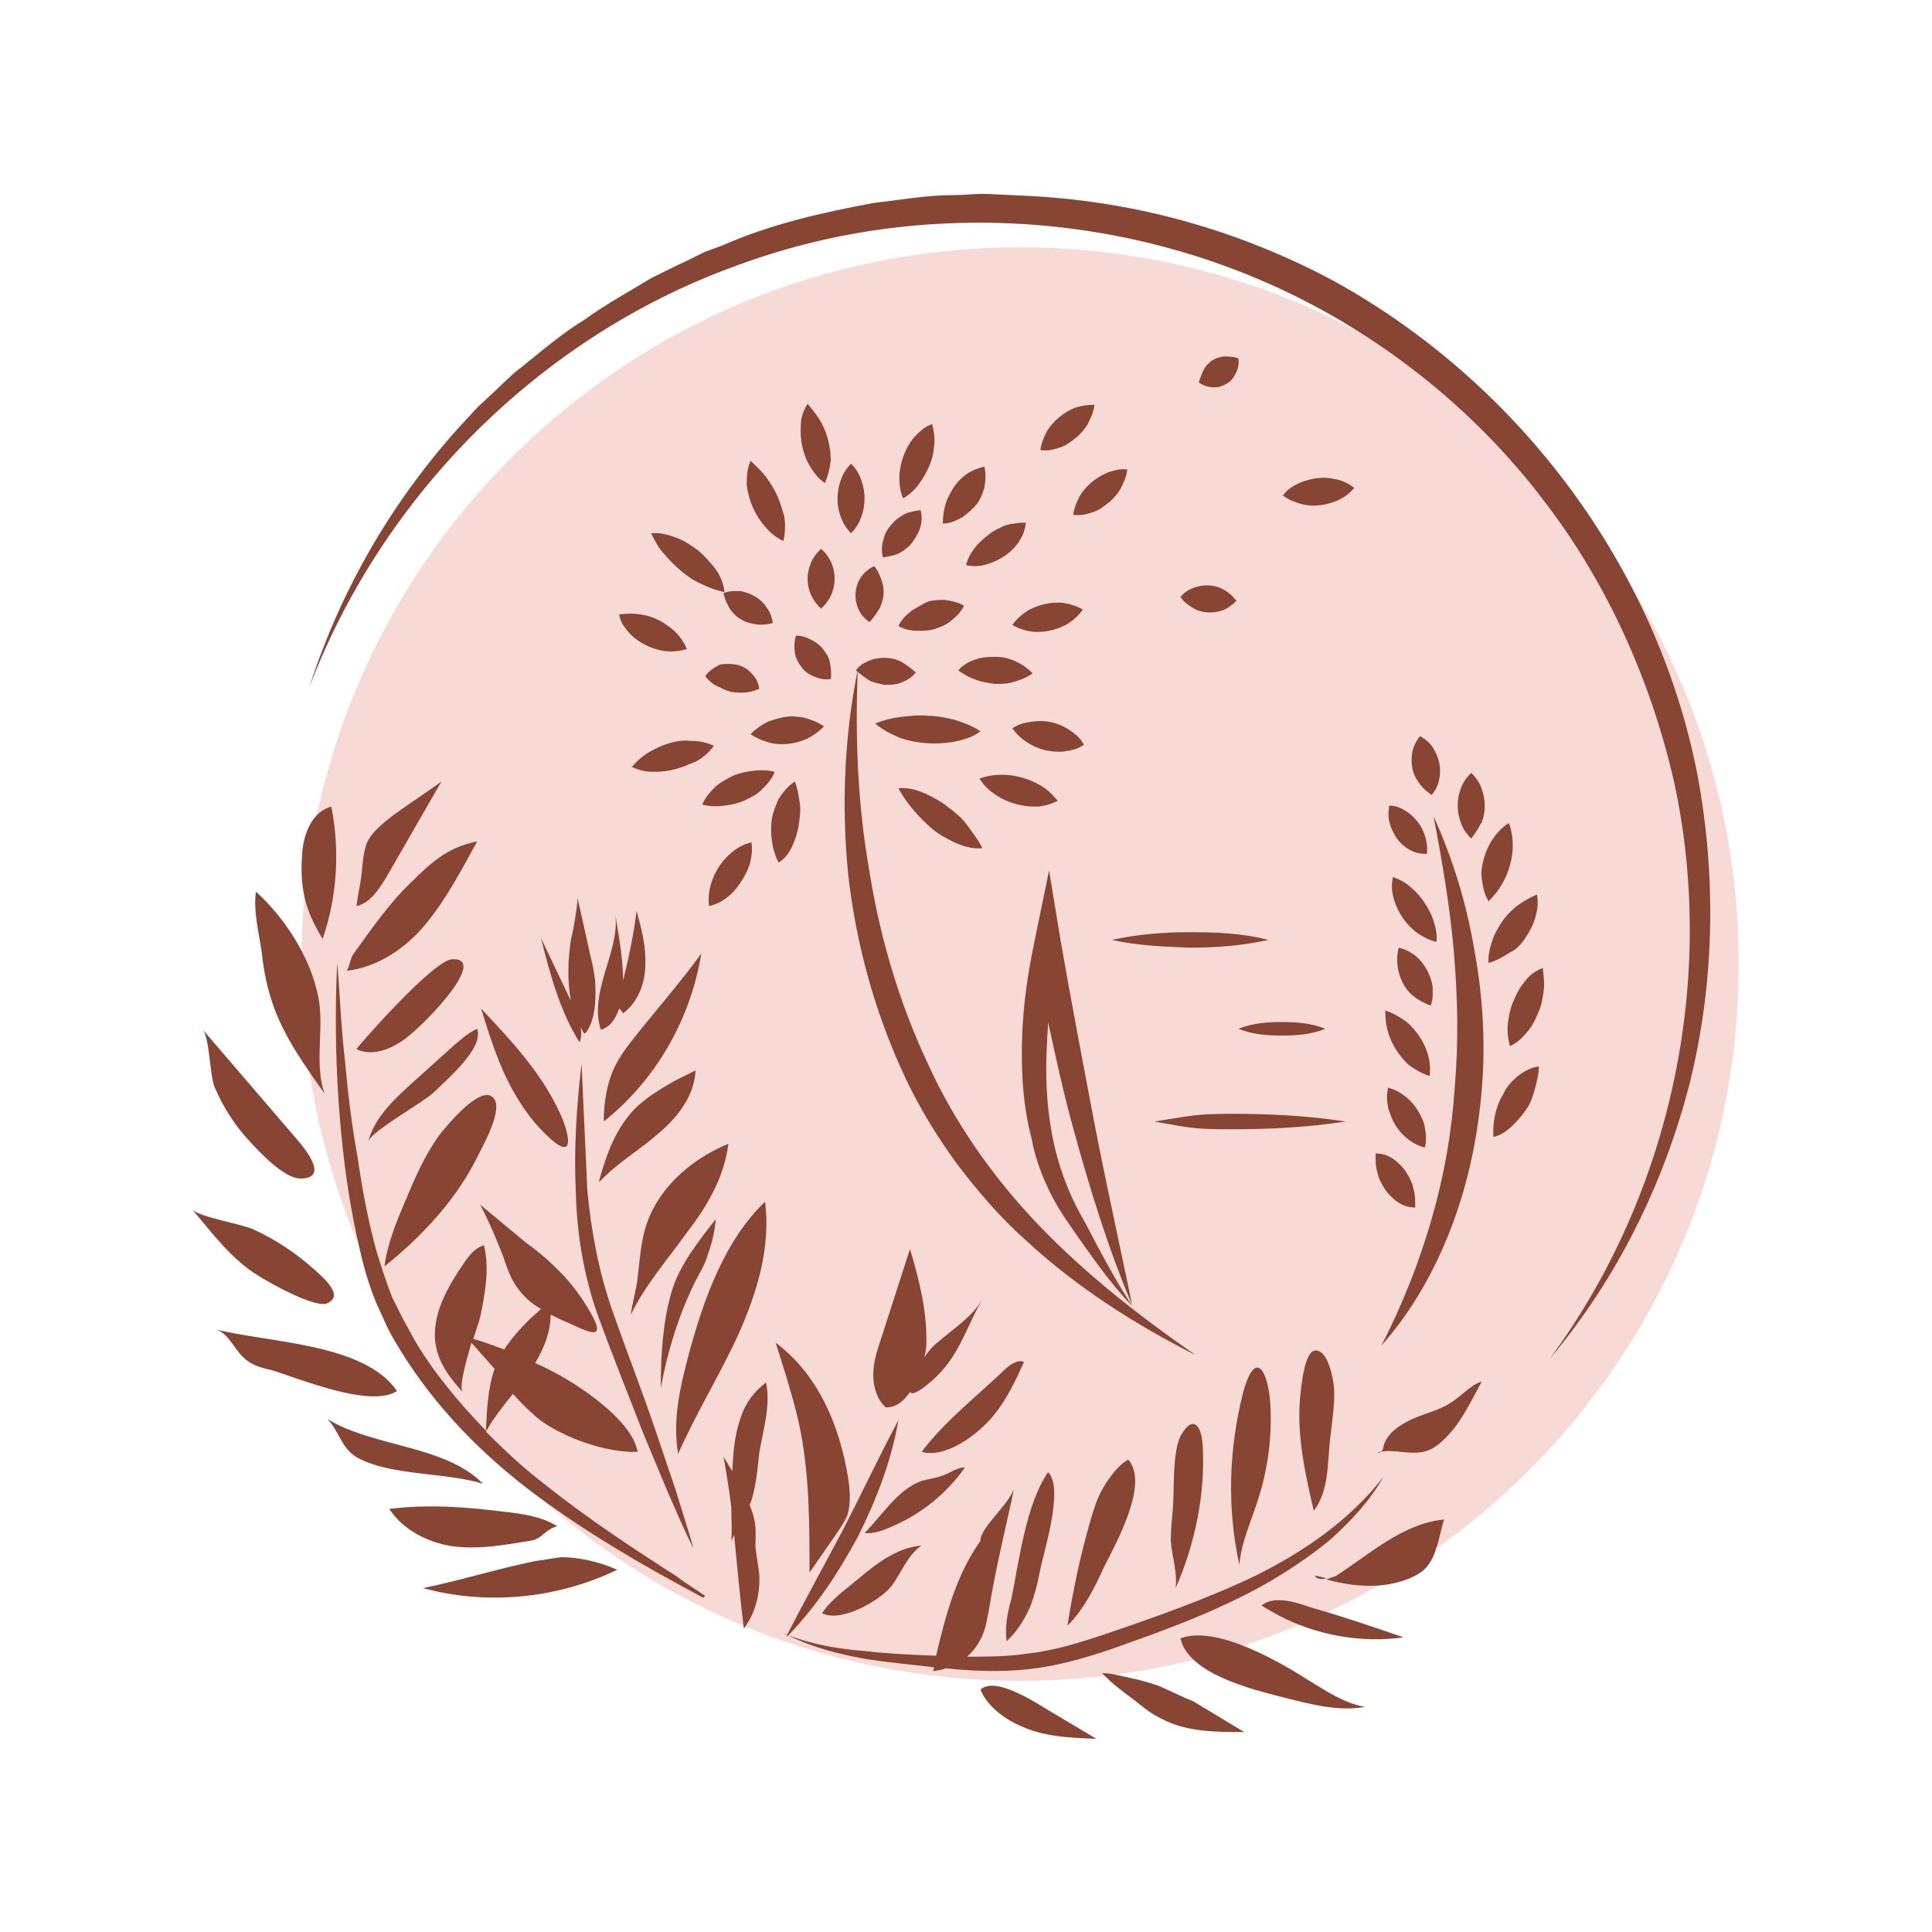
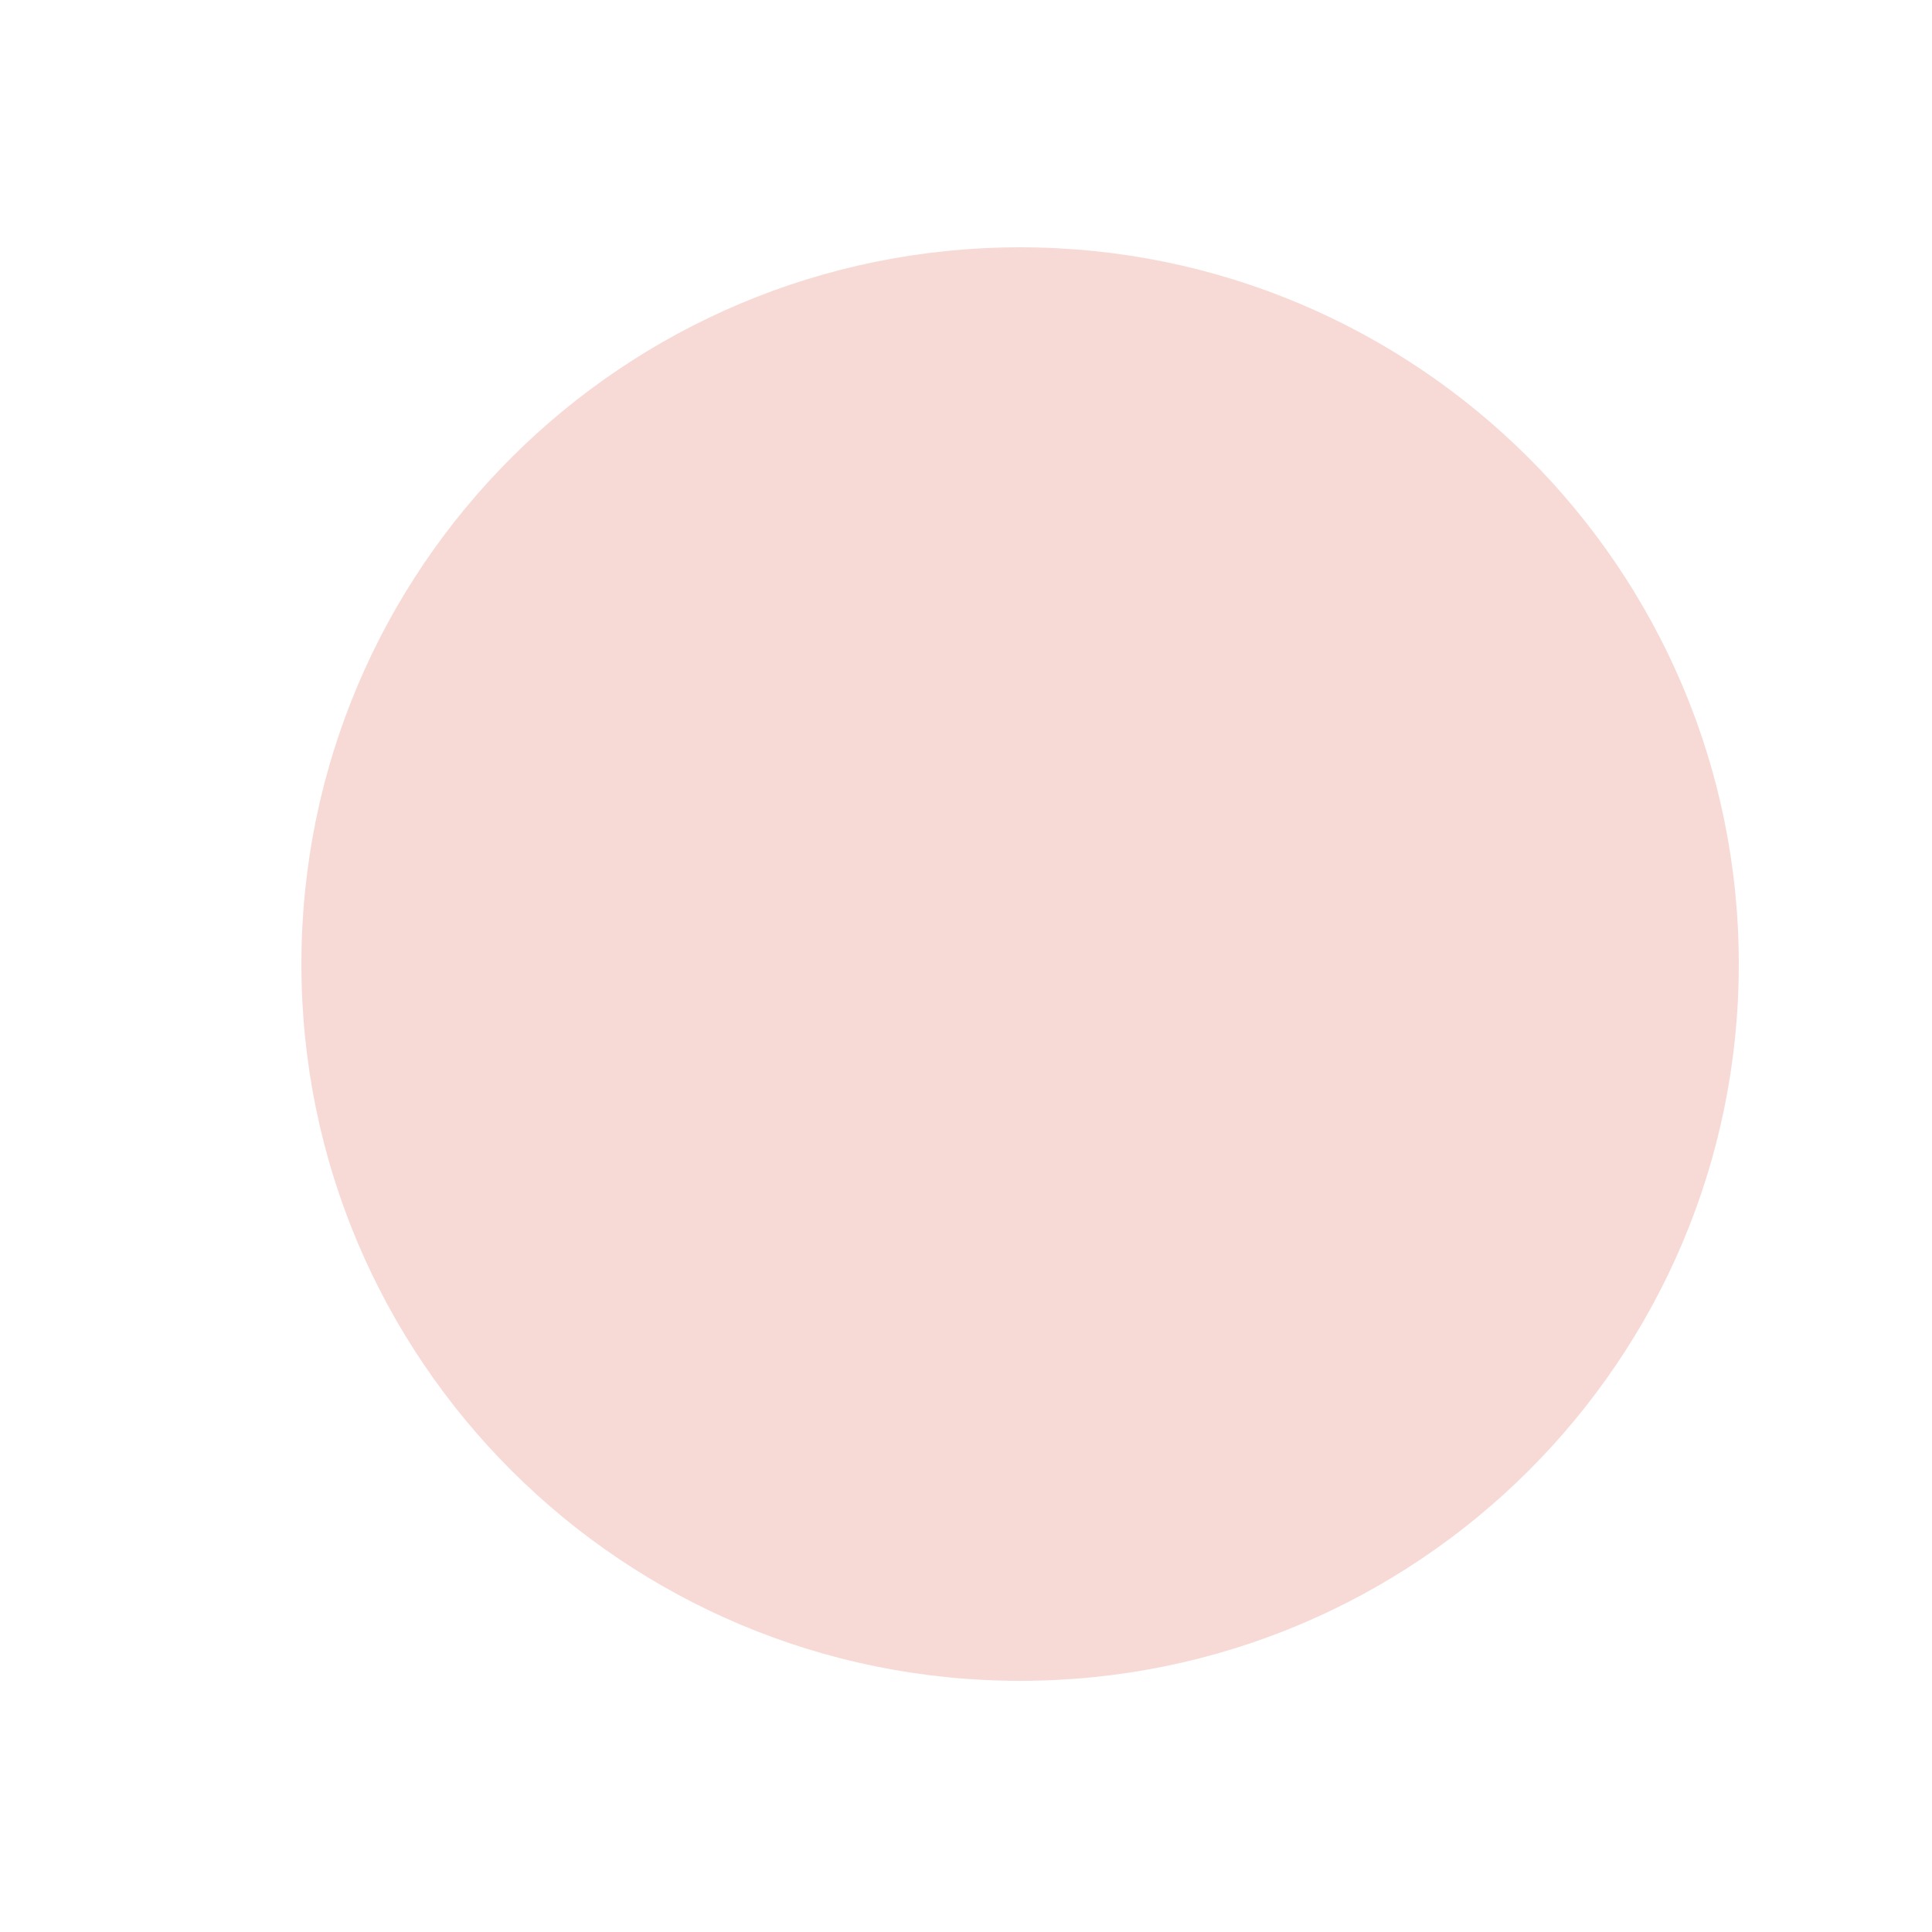
<svg xmlns="http://www.w3.org/2000/svg" data-bbox="19.9 20.072 160.1 159.928" viewBox="0 0 200 200" height="200" width="200" data-type="color">
  <g>
    <path d="M180 99.8c0 41-33.3 74.2-74.4 74.2s-74.4-33.2-74.4-74.2 33.3-74.2 74.4-74.2S180 58.9 180 99.8z" fill="#f7dad5" data-color="1" />
-     <path d="M174.9 112.2c-2.7 10.5-7.6 20.3-14.5 28.5 12.7-17.2 17.4-39.7 12.8-60.2-2.4-10.2-6.8-20-13.1-28.3-6.3-8.4-14.4-15.3-23.6-20.3-18.4-10-41.1-11.7-60.8-4.2C55.9 35 39.6 51.2 32 71.2c3.3-10.3 8.8-19.7 16.1-27.6.5-.5.9-1 1.4-1.5l1.5-1.4c1-.9 1.9-1.9 3-2.7 2.1-1.7 4.2-3.5 6.5-4.9 2.2-1.6 4.6-2.9 6.9-4.3 1.2-.6 2.4-1.2 3.7-1.8l1.8-.9 1.9-.7c5-2.2 10.3-3.4 15.7-4.4 2.7-.3 5.4-.8 8.1-.8 1.4 0 2.7-.2 4.1-.1l4.1.2c11 .6 21.6 3.6 31.3 8.8 19.2 10.6 33.4 29.6 37.6 51 2 10.6 1.8 21.7-.8 32.1zm-73.4 62.7c.6 1.6 2.4 3 4 3.7 2.5 1.2 5.3 1.3 8 1.4l-4.2-2.5c-1.6-.9-6.1-4.1-7.8-2.6zm18.4-.4c-.9-.3-1.9-.6-2.9-.8-1-.2-1.9-.5-2.9-.5.9 1 2.1 1.9 3.2 2.7.9.7 1.8 1.5 2.9 2 2.6 1.4 5.6 1.4 8.6 1.4l-5.3-3.2c-1.3-.5-2.4-1.1-3.6-1.6zm2.3-4.9c.8 3.7 7.5 5.3 10.6 6.1 2.8.7 5.7 1.5 8.5 1-2.2-.4-4.1-1.7-5.9-2.8-3-1.9-9.5-5.7-13.2-4.3zm8.4-3.4c.6.4 1.2.7 1.9 1.1 3.9 2 8.4 2.8 12.8 2.2-3.2-1.1-6.4-2.2-9.6-3.1-1.4-.5-3.8-1.3-5.1-.2zm5.5-3.1c.2.4.7.4 1.2.3-.2-.1-.4-.1-.7-.2l-.5-.1zm1.2.4c2.9.8 5.9 1 8.6-.1.7-.3 1.4-.7 1.8-1.2.5-.6.8-1.3 1-2 .3-.8.5-2.1.8-2.9-4.3.4-7.7 3.6-11.3 5.9-.2 0-.6.2-.9.3zm5.6-13.2c-.1 0-.2 0-.3.1.1 0 .2 0 .3-.1zm3.3-3.4c-1.3.6-2.7 1.5-3 2.9 0 .2-.1.4-.3.5 1.4-.3 2.9.3 4.4 0 1-.2 1.7-.8 2.4-1.5 1.6-1.6 2.6-3.8 3.7-5.8-1.2.4-2.1 1.5-3.2 2.2-1.2.8-2.7 1.1-4 1.7zm-10-7.1c-1.2 0-1.5 3.9-1.6 4.7-.4 4 .5 8 1.4 11.9 1.6-2.1 1.4-4.9 1.7-7.5.2-1.8.5-3.5.4-5.3-.1-.9-.6-3.8-1.9-3.8zm-7.5 4.3c-1.5 5.9-1.7 12-.4 17.9.2-2.5 1.4-4.9 2.1-7.3.9-3 1.3-6.2 1.1-9.4-.2-3.2-1.5-5.9-2.8-1.2zm-4.2 5.5c-.1-1.8-.9-3.3-2.2-1.1-1 1.7-.7 5.8-.9 7.8-.1 1.1-.2 2.1-.2 3.2.1 1.6.7 3.2.5 4.9 2-4.5 3.1-9.8 2.8-14.8zm-10.4 4.6c-.5.9-.8 1.8-1.1 2.8-1.1 3.7-1.9 7.5-2.5 11.3 1.7-1.7 2.8-3.9 3.8-6.1 1.2-2.4 4.7-8.6 2.5-11.1-1 .5-2.1 2-2.7 3.1zm-9.9 15.7c1.1-1 1.9-2.3 2.5-3.7.4-1.1.7-2.2.9-3.3.4-2.2 2.6-8.8.9-10.5-2.3 3.3-3 9.2-3.8 13.1-.4 1.4-.7 2.9-.5 4.4zm-6.3 2.8c2.8.3 5.7.4 8.5.1 2.9-.3 5.7-1.1 8.4-2 5.4-1.9 10.7-3.8 15.8-6.6 2.5-1.4 4.9-3 7.1-4.8 2.1-1.9 4.1-4 5.5-6.5-3.5 4.5-8.2 7.7-13.2 10.2-5 2.4-10.4 4.3-15.7 6.1-2.7.9-5.3 1.7-8.1 2-2 .3-4.1.3-6.1.3.7-.6 1.2-1.3 1.6-2.2.4-.9.5-1.9.7-2.8.5-3.1 1.2-6.2 1.9-9.3l.2-.9c.2-.8.3-1.5.5-2.3-.4 1.6-3.6 4.2-3.5 5.5-2.5 3.5-3.6 7.7-4.6 11.9-2.5-.1-5-.2-7.5-.5-2.7-.2-5.3-.7-7.8-1.6 2.9-3 5.2-6.5 7.2-10.2 1.9-3.8 3.5-7.9 4.2-12.1-2 3.8-3.8 7.6-5.7 11.3-1.9 3.6-3.9 7.2-5.8 10.9-.1 0-.2-.1-.3-.1.1.1.2.1.3.1 0 .1-.1.2-.1.3.1-.1.1-.2.2-.2 2.4 1.2 5.1 1.9 7.8 2.4 2.4.4 4.9.6 7.3.9l-.1.4c.4-.1.9-.1 1.3-.3zm-37.4-56.1l-.3-6.5c-.5 4.3-.8 8.7-.6 13.1.1 4.4.8 8.8 2.3 13 1.5 4.1 3.1 8.1 4.7 12.2l2.5 6c.9 2 1.7 4 2.7 5.9-.6-2.1-1.3-4.2-1.9-6.2l-2.1-6.2c-1.4-4.1-3-8.2-4.4-12.2-1.4-4-2.2-8.2-2.6-12.5l-.3-6.6zm-7.4-3.7c1 1.8 2.3 3.6 3.9 5 2.8 2.5 1.7-1.2.9-2.8-1.9-4.1-5-7.4-8.1-10.7.9 2.9 1.8 5.8 3.3 8.5zM56 97.1c.9 3.6 2 7.7 4 10.8.2-.5.2-1 .1-1.6.1.2.2.5.4.7.2-.1.3-.3.4-.5.8-1.3.8-3.6.7-5-.1-.8-.2-1.5-.4-2.2L59.8 93c-.1 1.3-.4 3-.7 4.3-.3 1.9-.4 4.2 0 6.3l-.1-.2-3-6.3zm6.2 9.5c1-.3 1.5-1.1 1.9-2.2.1.1.3.3.4.5 1.5-1.1 2.3-3.1 2.3-5 .1-1.9-.4-3.8-.9-5.6-.3 2.4-.8 4.8-1.4 7.2 0-2.6-.6-5.4-.8-6.8.5 3.7-2.8 8-1.5 11.9zm13.2 11.8c-4.1 1.7-7.6 4.9-8.7 9.1-.4 1.6-.5 3.2-.7 4.8-.1 1.1-.6 2.8-.7 3.8 1.5-3.1 3.8-5.7 5.8-8.5 2.1-2.7 3.9-5.8 4.3-9.2zM62 122.3c.1 0 .1 0 .2-.1 1.8-1.9 4.1-3.2 6-4.9 2-1.7 3.7-3.9 3.8-6.5-.9.5-1.9.9-2.7 1.4-1.2.7-2.3 1.4-3.3 2.3-2.2 2.1-3.2 4.9-4 7.8 0-.1-.1 0 0 0zm1.7-12c-.9 1.8-1.2 3.9-1.2 5.8 5.4-4.3 9-10.6 10.1-17.4-2.3 3.2-5 6.2-7.4 9.3-.6.8-1.1 1.5-1.5 2.3zM76.5 138c1.9-4.3 3.3-8.9 2.7-13.6-4.2 4-6.4 10.2-7.9 15.8-.9 3.4-1.7 6.8-1.1 10.3 1.9-4.3 4.4-8.3 6.3-12.5zm2.1 12.4c.4-2.4 1.2-4.9.7-7.3-1.5 1.2-2.3 2.4-2.8 4.2-.5 1.6-.6 3.3-.7 5l-.9-1.5c.3 1.7.6 3.5.8 5.2 0 1.1.1 2.3 0 3.5l.3-.6c.3 3.2.6 6.4 1 9.7 1.2-1.6 1.7-3.6 1.6-5.6-.1-1-.3-1.9-.4-2.9 0-.9.1-1.8-.1-2.7-.1-.6-.3-1.1-.5-1.6 0-.1.1-.2.1-.2.6-1.8.7-3.5.9-5.2zm-5.3-20.6c.4-1.1.7-2.4.8-3.6-1.8 2.3-3.8 4.8-4.6 7.6-.9 3.1-1.1 6.6-1.1 9.9.7-3.8 1.8-7.4 3.5-10.9.5-1 1.1-1.9 1.4-3zm-18.4 29.7c1.3-.2 1.5-1.2 2.8-1.5-1.6-1-3.6-1.3-5.5-1.5-3.9-.5-7.9-.8-11.9-.3 1.4 2.2 4.2 3.6 6.8 3.9 2.7.3 5.3-.2 7.8-.6zm15.8 4.1c-5-3.2-9.9-6.4-14.5-10.1-2.1-1.6-4-3.4-5.9-5.3.8-1.4 1.8-2.7 2.8-3.9.9 1 1.8 1.9 2.8 2.7 2.6 1.9 6.9 3.4 10.1 3.3-.5-3.1-5.5-6.5-8-7.9-.9-.5-1.7-.9-2.6-1.3.9-1.5 1.6-3.2 1.6-5 .5.2 1 .5 1.5.7 1.9.8 4.5 2.4 2.7-.8-1-1.8-2.3-3.5-3.8-4.9-.9-.9-1.9-1.7-3-2.5l-4.7-3.9c.9 1.7 1.7 3.6 2.4 5.4.4 1.2.8 2.4 1.6 3.4.6.8 1.4 1.5 2.3 2-.4.4-.9.8-1.3 1.2-.9.9-1.8 1.9-2.5 3-1.1-.4-2.1-.8-3.2-1.1.3-1 .6-1.8.7-2.2.5-2.4 1-5.1.4-7.5-.9.3-1.4.9-1.9 1.6-1.8 2.6-3.6 5.6-3.1 8.7.3 1.9 1.5 3.5 2.8 4.9-.4-.5.3-3 .9-5.1l2.4 2.7c-.7 2-.8 4.2-.9 6.4-2.8-2.9-5.4-6-7.4-9.4l-1.2-2.2-1.1-2.2c-.6-1.5-1.1-3.1-1.6-4.7-.9-3.2-1.5-6.5-2-9.9-.6-3.3-1-6.7-1.3-10-.4-3.4-.5-6.7-.8-10.1-.3 6.8-.1 13.6.7 20.3.4 3.4 1 6.8 1.8 10.1.4 1.7.9 3.3 1.6 5l1.1 2.4c.4.8.8 1.5 1.3 2.3 3.6 5.9 8.5 10.9 14 15s11.4 7.5 17.4 10.7l.2-.2-3-2 .7.4zm-43.9-31.5c1.1.7 5.9 3.4 7.1 2.8 1.8-.8-.5-2.7-1.5-3.6-1.8-1.6-3.9-3-6.1-4-1.2-.6-5.7-1.3-6.4-2.1 2.1 2.5 4.1 5.2 6.9 6.9zm-1-14c1 1.1 3.6 3.9 5.3 3.9 2.8 0 .9-2.6-.4-4.1L21 106.6c.7.9.7 4.6 1.2 5.9.9 2.1 2.1 4 3.6 5.6zm2.6-13.7c1.2 3.2 3.2 6 5.2 8.8-1-2.8-.2-6-.5-9-.5-4.4-3.4-9-6.6-11.9-.3 1.9.3 4.3.6 6.3.2 2 .6 3.9 1.3 5.8zm5.9-20.9c-1.9.5-2.8 2.6-3 4.6-.3 3.7.2 6 2.1 9.1 1.5-4.4 1.8-9.1.9-13.7zm11.4-2.6c-1.5 1.1-3.5 2.4-5 3.5-1 .8-2.1 1.6-2.7 2.8-.3.8-.4 1.6-.5 2.5-.1 1.6-.4 2.5-.6 4.1 1.4-.3 2.3-1.7 3.1-3l5.7-9.9zm-9.8 19.6c3.3-.4 6.2-2.4 8.3-5s3.6-5.5 5.2-8.4c-3 .6-4.7 2.1-6.9 4.3-2.2 2.1-4 4.7-5.8 7.2-.5.6-.4 1.2-.8 1.9zm10.9-1.2c-2 .1-10 9.3-9.9 9.3 1.4.7 3.1.2 4.5-.7 1.7-.9 9.5-8.8 5.4-8.6zm.1 9l-4 3.6c-2 1.8-4.1 3.7-4.8 6.3.3-1.1 5.8-4.1 6.9-5.2 1.4-1.4 5.1-4.5 4.4-6.5-.9.4-1.7 1.1-2.5 1.8zm-1.5 9.3c-1.4 2-2.4 4.2-3.3 6.4-1 2.3-2 4.7-2.3 7.1 4-3.2 7.6-7.1 9.8-11.7.6-1.2 2.9-5.3 1.1-6-1.5-.5-4.6 3.3-5.3 4.2zm-11.5 29.3c1.3 1.4 1.4 3 3.1 4 3.5 1.9 9.2 1.5 13 2.7-3.9-4-11.4-3.8-16.1-6.7zm7.2-2.9c-3.4-5-13.5-5-18.8-6.4 1.4.4 1.9 2.1 3.1 3.1.7.6 1.6.9 2.6 1.1 3 .9 10.3 4 13.1 2.2zm14.3 17.6c-3.9.8-7.7 2-11.6 2.8 6.6 1.8 13.9 1.1 20.1-1.9-1.8-.8-3.9-1.3-5.8-1.3-.9.1-1.8.3-2.7.4zm47.4-15c1.4-1.7 2.3-3.6 3.2-5.6-.6-.3-1.3.2-1.8.6-2.9 2.8-6.4 5.5-8.8 8.7 2.6.7 5.9-1.9 7.4-3.7zm-2.9 5.3c-.8 0-1.4.5-2.2.8-.7.3-1.6.4-2.3.6-2.5.9-4.1 3.6-5.9 5.4 1 .1 2-.3 2.9-.7 3-1.3 5.6-3.4 7.5-6.1zm-4-13.3c0-3.2-.8-6.3-1.7-9.3l-3 9.3c-.4 1.2-.8 2.4-.8 3.7 0 1.3.4 2.6 1.3 3.4 1.1 0 1.9-.7 2.5-1.6.2.3.8.1 2.2-1.1 2.9-2.5 3.5-5.4 5.3-8.5-1.1 1.9-3.1 3.1-4.8 4.6-.4.3-.8.8-1.2 1.4v-.1c.2-.6.2-1.2.2-1.8zm-12.1 24.2l2.7-3.9c.4-.6.9-1.3 1.2-2 .4-1.2.3-2.6.1-3.9-.9-5.5-3.1-10.7-7.5-14l1 3.2c.6 2 1.2 4 1.6 6.1.9 4.8.9 9.7.9 14.5zm1.3 4.2c1.9 1 5.8-1.2 7.1-2.7 1.1-1.4 1.7-3.3 3.2-4.3-2.5.2-4.6 1.8-6.5 3.4-1.3 1.1-2.9 2.2-3.8 3.6zm42.5-51.7c-3.9 0-4.2.2-8.1.8 3.9.7 4.2.8 8.1.8 3.9 0 7.8-.2 11.7-.8-3.9-.6-7.8-.8-11.7-.8zm-4.4-17.2c2.7 0 5.4-.2 8.1-.8-2.7-.7-5.4-.8-8.1-.8-2.7 0-5.4.2-8.1.8 2.7.6 5.4.7 8.1.8zm25.2-13.6c.9 4.7 1.7 9.4 2.1 14 .4 4.7.5 9.3.1 14-.3 4.6-1.1 9.2-2.4 13.7-1.3 4.5-3 8.8-5.2 13.1 3.2-3.6 5.6-7.9 7.3-12.4 1.7-4.5 2.7-9.3 3.1-14.2.4-4.8.1-9.7-.8-14.5-.8-4.7-2.2-9.3-4.2-13.7zm5 .6c.2-.5.3-1.1.3-1.7 0-.6-.1-1.1-.3-1.7-.2-.6-.5-1.1-1.1-1.7-.6.6-.9 1.1-1.1 1.7-.2.5-.3 1.1-.3 1.7 0 .6.1 1.1.3 1.7.2.6.5 1.1 1.1 1.7.5-.6.8-1.2 1.1-1.7zm4.5 12c.4-.6.8-1.3 1-2 .2-.7.4-1.6.2-2.5-.7.3-1.4.7-2.1 1.2-.6.5-1.1 1-1.5 1.6-.4.6-.8 1.3-1 1.9-.2.7-.5 1.5-.4 2.4.9-.3 1.6-.7 2.2-1.1.7-.3 1.2-.9 1.6-1.5zm-9.5-1.8c-.2-.6-.5-1.2-.9-1.8-.4-.6-.8-1.1-1.3-1.5-.5-.5-1.1-.9-2-1.2-.2.9-.1 1.6.1 2.3.2.7.5 1.3.9 1.9.4.6.9 1.1 1.4 1.5.6.4 1.2.8 2.1 1 .1-.8-.1-1.5-.3-2.2zm-4.7 11.6c.4 1.3 1.2 2.5 2.2 3.4.6.4 1.2.8 2.1 1.1.1-.9 0-1.6-.2-2.3-.4-1.3-1.2-2.5-2.3-3.4-.6-.4-1.2-.8-2.1-1.1 0 .9.1 1.6.3 2.3zm.1-23.5c-.1.8-.1 1.4.1 1.9.1.5.4 1 .7 1.5.3.4.7.8 1.2 1.1.5.3 1.1.5 1.9.5.1-.6 0-1.3-.2-1.9-.3-1-1-1.9-1.9-2.5-.5-.3-1-.6-1.8-.6zm2.8 15.6c-.5-.4-1-.7-1.8-.9-.2.7-.2 1.4-.1 2.1.2 1.1.7 2.2 1.6 2.9.5.4 1 .7 1.8 1 .3-.8.2-1.4.2-2-.2-1.2-.8-2.3-1.7-3.1zm11.1 2.8c-.5.6-.8 1.3-1.1 2-.3.7-.4 1.4-.5 2.1-.1.8 0 1.6.2 2.4.9-.4 1.4-1 1.9-1.6.5-.6.8-1.3 1.1-2 .3-.7.4-1.4.5-2.1.1-.8 0-1.6-.1-2.4-1 .4-1.6 1-2 1.6zm-12.1 11.8c-.5-.4-1.1-.8-1.9-1-.2.8-.1 1.5 0 2.1.2.6.4 1.2.7 1.7.3.5.7 1 1.2 1.4.5.4 1.1.8 1.9 1 .2-.8.1-1.5 0-2.1-.1-.6-.4-1.2-.7-1.7-.3-.5-.7-1-1.2-1.4zm10-.3c-.8 1.3-1.1 2.9-1 4.4.9-.2 1.6-.8 2.1-1.3s1-1.1 1.4-1.7c.4-.6.6-1.3.8-2 .2-.8.4-1.5.4-2.3-.9.1-1.7.6-2.3 1.1-.6.5-1.1 1.1-1.4 1.8zm-13 8.1c.1.6.4 1.1.7 1.6.3.5.7.9 1.2 1.3s1.2.7 2 .7c0-.8 0-1.4-.2-2-.1-.6-.4-1.1-.7-1.6-.3-.5-.7-.9-1.2-1.3s-1.2-.7-2-.7c0 .9 0 1.4.2 2zM149 79c-.1-.5-.3-1-.6-1.5s-.7-.9-1.4-1.3c-.4.5-.7 1.1-.8 1.7-.1.5-.1 1 0 1.6.1.5.3 1 .6 1.4.3.5.7.9 1.4 1.4.5-.6.7-1.1.8-1.7.1-.6.1-1.1 0-1.6zm6.5 12.5c.7-1.2 1.1-2.6 1.1-4 0-.7-.1-1.5-.4-2.3-.8.5-1.3 1.1-1.7 1.7-.4.6-.7 1.3-.9 2-.2.7-.3 1.4-.2 2.1.1.7.2 1.5.7 2.3.5-.5 1-1.1 1.4-1.8zm-27.3 15c1.5.6 3 .7 4.5.7s3-.1 4.5-.7c-1.5-.6-3-.7-4.5-.7s-3 .1-4.5.7zm-20.6 20.4c-4.8-5-8.8-10.7-11.6-16.9-2.9-6.2-4.9-12.9-6-19.8-1.2-6.8-1.5-13.8-1.2-20.9-1.4 6.9-1.7 14.1-1 21.2.8 7.1 2.7 14.1 5.7 20.6 1.5 3.3 3.4 6.4 5.5 9.3 2.2 2.9 4.5 5.6 7.2 8 5.3 4.9 11.3 8.7 17.6 11.9-5.9-4.1-11.4-8.4-16.2-13.4zM80.5 51.4c-.3-.7-.7-1.3-1.1-1.9-.5-.7-1.1-1.2-1.7-1.8-.4.9-.4 1.7-.4 2.5.2 1.6.8 3 1.8 4.2.5.6 1.1 1.2 2 1.6.2-.9.2-1.7.1-2.5-.2-.7-.4-1.4-.7-2.1zm-5.6 10c.1.6.4 1.2.7 1.7.3.4.7.8 1.1 1 .4.3.9.4 1.4.5.5.1 1.1.1 1.9-.1-.1-.8-.4-1.3-.7-1.7-.6-.9-1.6-1.4-2.6-1.6-.5 0-1-.1-1.8.2zm9-3c-.2.5-.3 1-.3 1.5 0 1.2.5 2.3 1.4 3.1.9-.8 1.4-1.9 1.4-3.1 0-1.2-.5-2.3-1.4-3.1-.5.5-.9 1-1.1 1.6zm5.2 1.4c-.6.9-.7 2.1-.3 3.1.2.5.5 1 1.2 1.5.5-.5.8-1 1.1-1.5.4-.9.5-1.8.2-2.7-.2-.6-.4-1.1-.8-1.6-.6.3-1.1.7-1.4 1.2zm-1-11.8c-.6.6-.9 1.2-1.1 1.8-.4 1.2-.4 2.5 0 3.6.2.6.5 1.2 1.1 1.8.6-.6.9-1.2 1.1-1.8.2-.6.3-1.2.3-1.8 0-.6-.1-1.2-.3-1.8-.2-.6-.5-1.2-1.1-1.8zm3.4 7.7c-.2.6-.3 1.2-.1 2 .6-.1 1.3-.2 1.8-.5s.9-.6 1.2-1c.3-.4.6-.9.8-1.4.2-.6.3-1.2.1-2-.6.1-1.3.2-1.8.5s-.9.6-1.2 1c-.4.4-.7.9-.8 1.4zM75.6 71.6c.4.1.8.1 1.3.1s1-.1 1.7-.4c-.1-.8-.5-1.3-.9-1.7-.4-.4-.9-.7-1.5-.8-.6-.1-1.1-.1-1.7 0-.5.3-1 .5-1.5 1.2.5.6.9.9 1.4 1.1.4.2.8.4 1.2.5zm16-.7c.5 0 1 0 1.6-.2.5-.2 1.2-.5 1.6-1.1-.6-.5-1-.8-1.5-1.1-1-.5-2.1-.5-3.1-.2-.5.2-1.2.5-1.6 1.1.6.5 1 .8 1.5 1.1.5.2 1 .3 1.5.4zm2.8-7.7c-.5.4-1 .8-1.4 1.6.7.4 1.4.5 2 .5.6 0 1.2 0 1.8-.2.6-.2 1.1-.4 1.6-.8s1-.8 1.4-1.6c-.7-.4-1.4-.5-2-.6-.6 0-1.2 0-1.8.2-.6.3-1.1.6-1.6.9zm1.7 10.9c-.9-.1-1.8 0-2.7.1-.9.1-1.8.3-2.8.7.8.7 1.7 1.1 2.6 1.5 1.8.6 3.7.7 5.5.4.9-.2 1.9-.4 2.8-1.1-.9-.6-1.8-.9-2.7-1.2-.9-.2-1.8-.4-2.7-.4zm6.3-18.8c-.5.4-1 .8-1.4 1.3-.5.6-.8 1.2-1 1.9.9.2 1.6.1 2.2-.1 1.3-.4 2.4-1.1 3.2-2.2.4-.6.7-1.2.8-2.1-.7 0-1.5.1-2.2.3-.6.3-1.1.5-1.6.9zm-2.5-6.1c-.5.4-.9.8-1.2 1.3-.3.5-.6 1-.8 1.6-.2.7-.3 1.4-.3 2.1.9 0 1.5-.4 2.1-.7.5-.4 1-.8 1.4-1.3.4-.5.6-1.1.8-1.7.1-.6.2-1.4 0-2.2-.8.2-1.5.5-2 .9zm-5.3-3.9c-.9 1.1-1.4 2.5-1.5 3.9 0 .7 0 1.5.4 2.4.8-.5 1.3-1 1.7-1.6.8-1.1 1.4-2.4 1.5-3.8.1-.7 0-1.5-.2-2.3-.9.3-1.4.9-1.9 1.4zM72.3 57c-.7-.5-1.4-1-2.2-1.3-.8-.3-1.7-.6-2.7-.5.4.8.8 1.6 1.4 2.2.5.6 1.1 1.2 1.7 1.7.6.5 1.3 1 2 1.3.8.4 1.6.7 2.5.9-.1-1-.5-1.8-1-2.5-.5-.6-1.1-1.3-1.7-1.8zm30.9 11c-.7 0-1.4 0-2 .2-.7.2-1.4.5-2 1.2.7.5 1.3.8 1.9 1 .6.2 1.2.3 1.9.4.7 0 1.3 0 1.9-.2.7-.2 1.3-.4 2-.9-.6-.6-1.2-1-1.9-1.3-.5-.2-1.1-.4-1.8-.4zm1.6-3.3c.7.4 1.4.6 2.1.7 1.3.1 2.5-.2 3.6-.8.6-.4 1.1-.8 1.6-1.5-.7-.4-1.4-.6-2.1-.7-1.3-.1-2.5.2-3.6.8-.6.4-1.1.8-1.6 1.5zm-40.7-1.1c.1.9.7 1.5 1.1 2 1 1 2.3 1.6 3.6 1.8.8.1 1.5 0 2.3-.2-.3-.8-.8-1.4-1.3-1.9-.5-.4-1-.8-1.6-1.1-.6-.3-1.2-.5-1.9-.6-.7-.1-1.3-.1-2.2 0zM85 43.7c-.4-.7-.9-1.3-1.4-1.9-.5.8-.7 1.5-.7 2.3-.1 1.4.2 2.9.9 4.1.4.6.8 1.3 1.6 1.8.3-.7.5-1.5.6-2.3 0-1.3-.3-2.7-1-4zM69.4 76.9c-.7.2-1.4.5-2.1.9-.7.4-1.3.9-1.9 1.6.9.4 1.6.5 2.4.5.7 0 1.5-.1 2.2-.3.7-.2 1.4-.5 2.1-.8.7-.4 1.3-.9 1.8-1.6-.9-.4-1.6-.5-2.4-.5-.6-.1-1.4 0-2.1.2zm8.5 2.9c-.7.1-1.3.2-2 .5-.6.3-1.2.6-1.8 1.1-.5.5-1.1 1.1-1.4 1.9.9.2 1.6.2 2.3.1.7-.1 1.3-.2 2-.5.6-.3 1.3-.6 1.8-1.1.5-.5 1.1-1.1 1.4-1.9-.8-.2-1.6-.2-2.3-.1zm20.3 3.8c-.7-.6-1.5-1-2.3-1.4-.9-.4-1.8-.7-2.9-.6.5.9 1 1.6 1.6 2.3.6.7 1.2 1.3 1.9 1.9.7.6 1.5 1 2.3 1.4.9.4 1.8.7 2.9.6-.4-.8-1-1.6-1.6-2.4-.5-.7-1.2-1.3-1.9-1.8zm4.9-1.3c1.2.8 2.6 1.2 4.1 1.2.7 0 1.5-.2 2.3-.6-.6-.7-1.1-1.2-1.8-1.6-1.2-.7-2.6-1.1-4-1.1-.7 0-1.5.1-2.3.4.5.8 1.1 1.3 1.7 1.7zm7.5-6.8c-1.1-.7-2.4-1-3.7-.8-.7.1-1.4.2-2.1.7.5.7 1 1.1 1.6 1.5 1.1.7 2.4 1 3.7.9.7-.1 1.4-.2 2.1-.7-.4-.8-1-1.2-1.6-1.6zm-31.1-.8c-.6.3-1.2.7-1.8 1.3.7.5 1.4.7 2 .9 1.3.3 2.6.1 3.8-.4.6-.3 1.2-.7 1.8-1.3-.7-.5-1.4-.7-2-.9-.6-.1-1.3-.2-1.9-.1-.7.1-1.3.3-1.9.5zm2.8-7c.1.5.4 1 .7 1.4.3.4.7.7 1.2.9.5.2 1 .4 1.8.3.1-.6 0-1.2-.1-1.8-.1-.5-.4-.9-.7-1.3-.3-.4-.7-.7-1.1-.9-.5-.3-1.1-.5-1.7-.5-.2.6-.2 1.3-.1 1.9zm-5.6 23.6c.4-.6.7-1.2.9-1.8.2-.7.3-1.4.2-2.3-.9.2-1.5.6-2 1-1.1.9-1.8 2-2.2 3.3-.2.7-.3 1.4-.2 2.3.9-.2 1.5-.6 2-1s.9-.9 1.3-1.5zm5.4-3.9c.3-.7.5-1.4.6-2.1.1-.7.2-1.4.1-2.1-.1-.7-.2-1.4-.5-2.3-.8.5-1.3 1.2-1.7 1.8-.3.7-.6 1.4-.7 2.1-.1.7-.1 1.5 0 2.2.1.8.3 1.5.7 2.3.8-.5 1.2-1.2 1.5-1.9zm32.6-38.5c-1.2.5-2.2 1.3-2.9 2.4-.3.6-.6 1.2-.7 2 .9.1 1.5-.1 2.1-.3.6-.2 1.1-.6 1.6-1s.9-.9 1.2-1.4c.3-.6.6-1.2.7-2-.7-.1-1.4.1-2 .3zm-3.4-6.7c-1.2.5-2.2 1.3-2.9 2.4-.3.6-.6 1.2-.7 2 .9.1 1.5-.1 2.1-.3.6-.2 1.1-.6 1.6-1s.9-.9 1.2-1.4c.3-.6.6-1.2.7-2-.7 0-1.3.1-2 .3zm10.9 19.6c.4.6.9.9 1.4 1.2.9.5 2 .5 2.9.2.6-.2 1.1-.6 1.5-1-.4-.5-.8-.9-1.4-1.2-.9-.5-2-.5-2.9-.2-.6.2-1.1.5-1.5 1zm4.8-22.1c.4-.2.7-.6.9-1 .2-.4.4-.9.3-1.6-.5-.2-1.1-.2-1.6-.2-.4.1-.8.2-1.1.4-.3.2-.6.5-.8.8-.2.4-.4.8-.6 1.5.6.4 1.1.5 1.7.5.4 0 .9-.2 1.2-.4zm-18.6 83.1c.7 1.6 1.7 3.1 2.6 4.4 1.9 2.7 3.8 5.5 6.2 8-1.8-2.8-3.4-5.8-4.9-8.7-1.7-2.9-2.8-5.9-3.4-9.1-.6-3.2-.7-6.4-.5-9.7 0-.6.1-1.3.1-1.9.8 3.7 1.6 7.4 2.6 11 1.7 6.2 3.6 12.4 6.1 18.3-1.3-6.3-2.7-12.6-3.9-18.8-1.2-6.3-2.4-12.6-3.5-18.9l-1.2-7.3-1.5 7.3c-.7 3.3-1.2 6.7-1.3 10.2-.1 3.4.1 6.9 1 10.3.3 1.7.9 3.4 1.6 4.9zm31.8-72.3c-.7-.5-1.3-.8-2-.9-1.2-.3-2.5-.1-3.7.4-.6.3-1.2.6-1.7 1.3.7.5 1.3.7 2 .9 1.2.3 2.5.1 3.7-.4.6-.3 1.1-.6 1.7-1.3z" fill="#894533" data-color="2" />
  </g>
</svg>